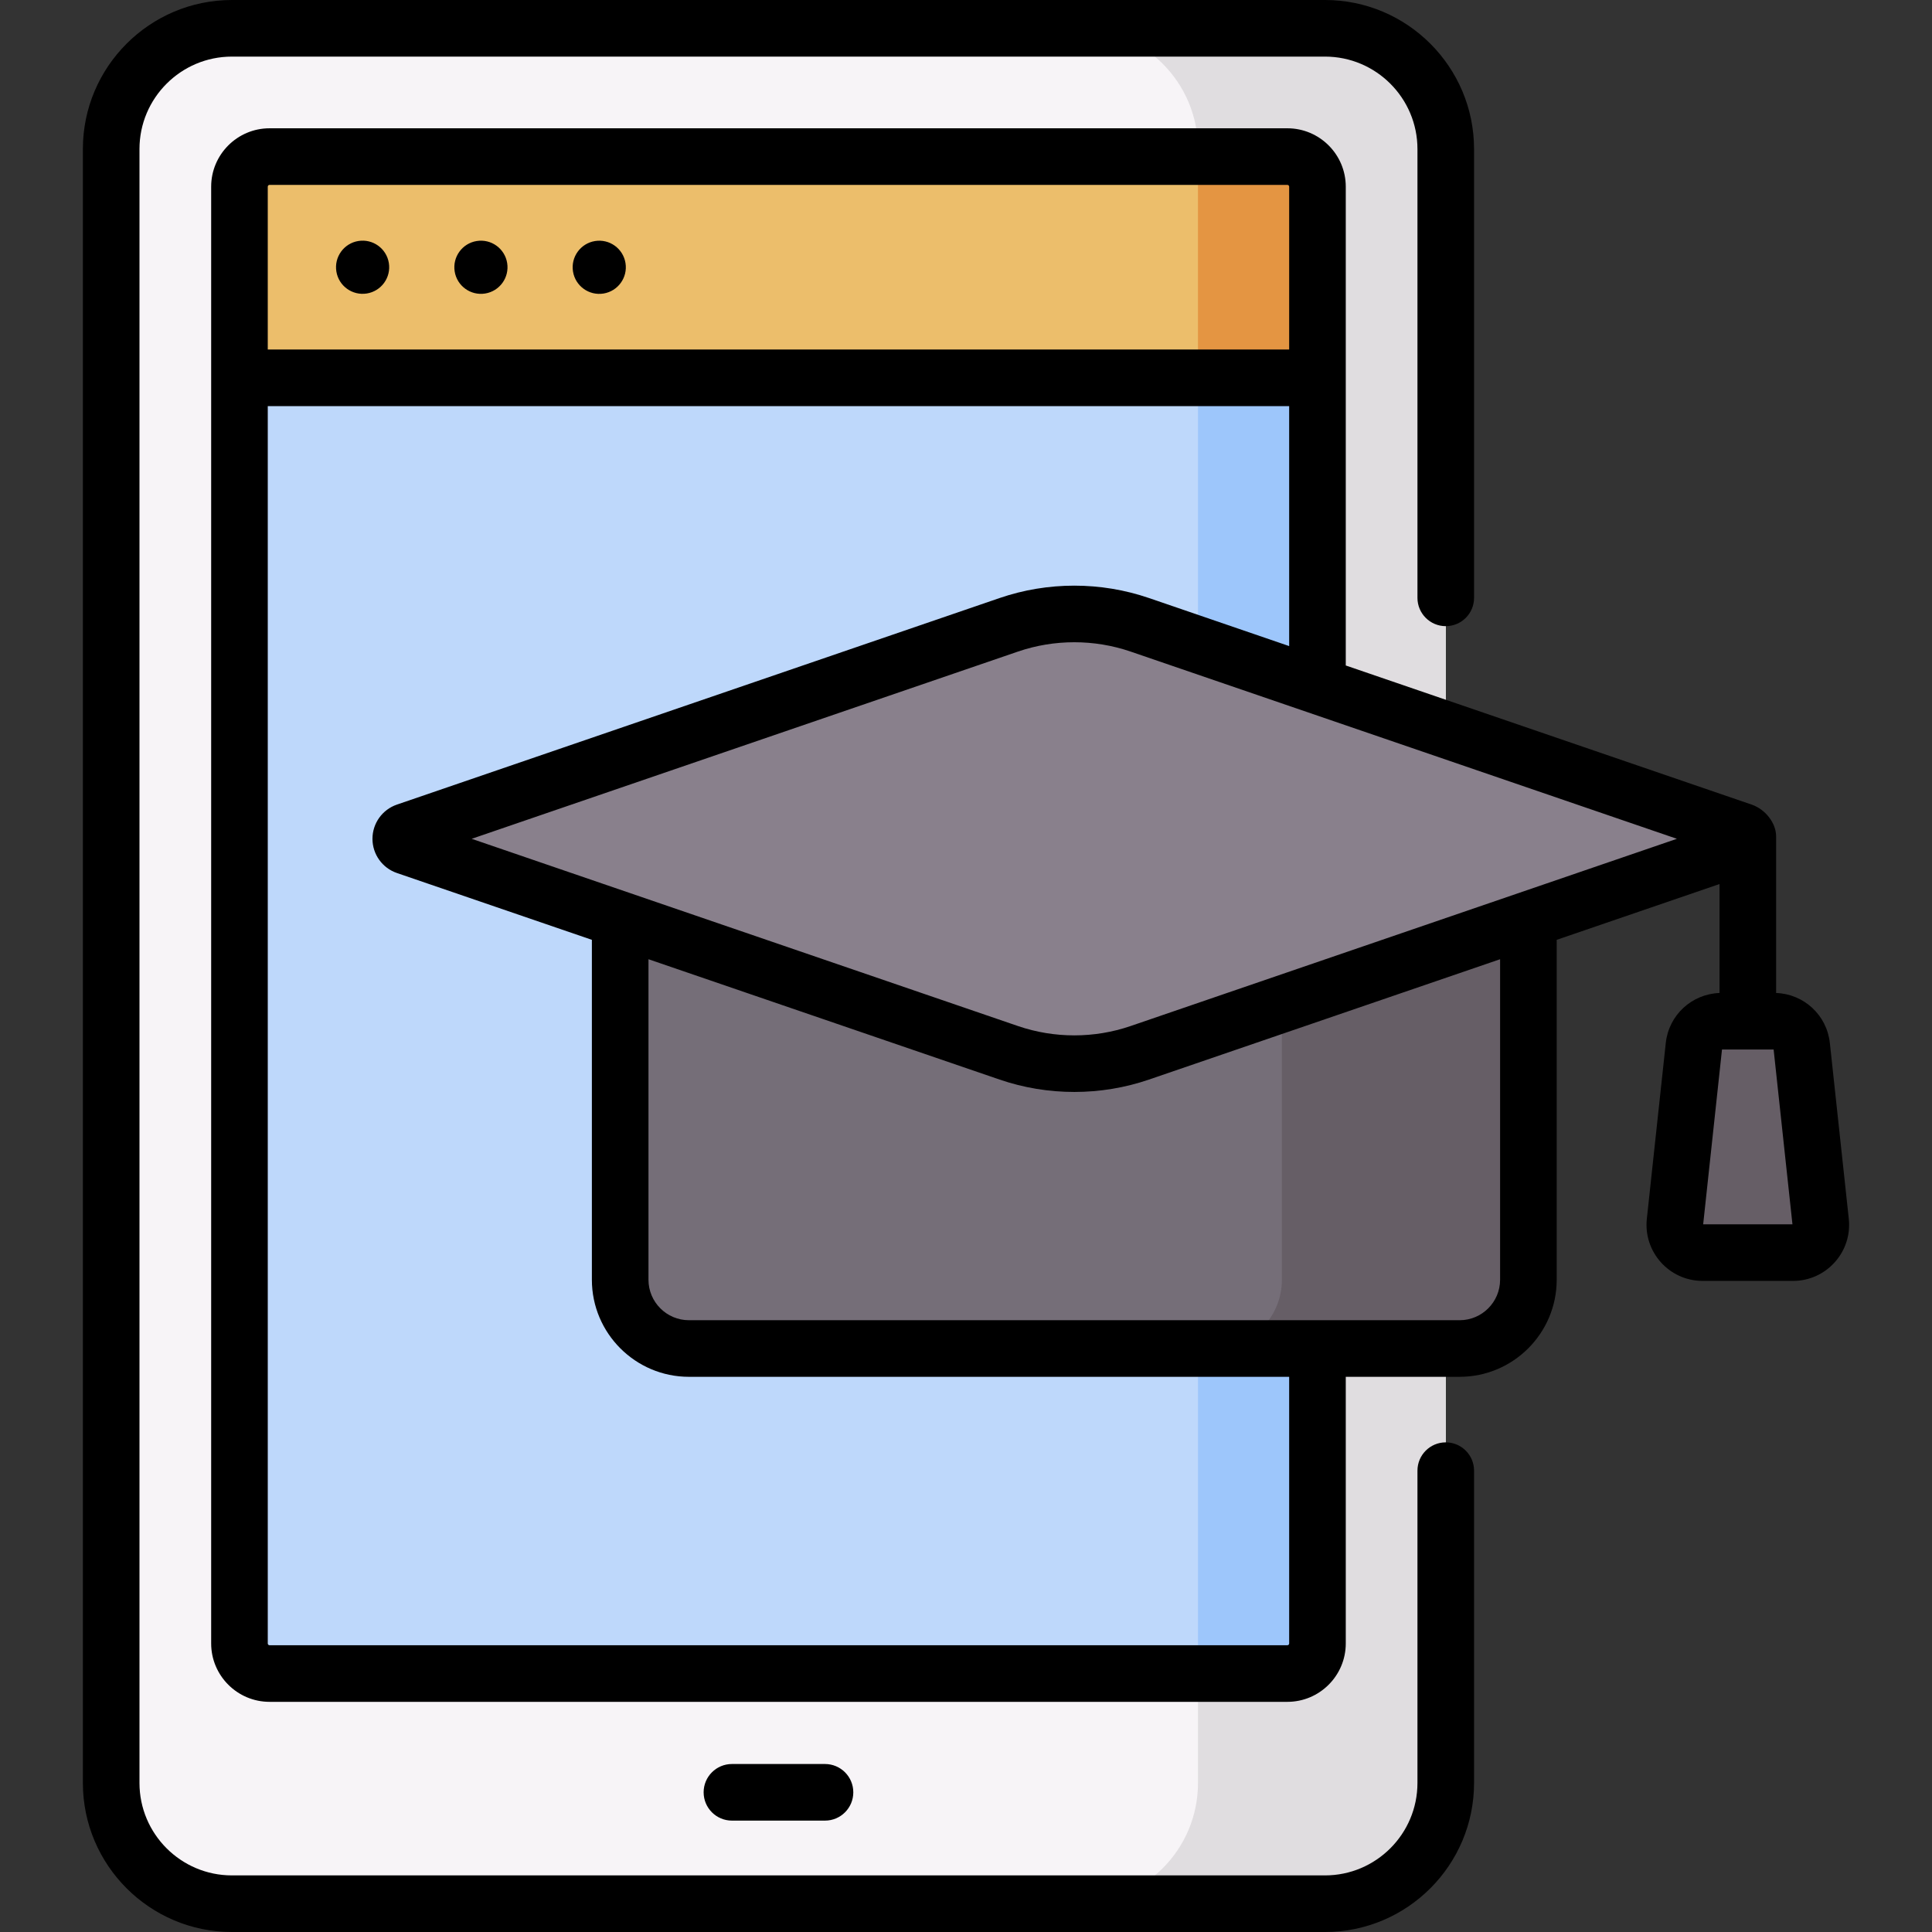
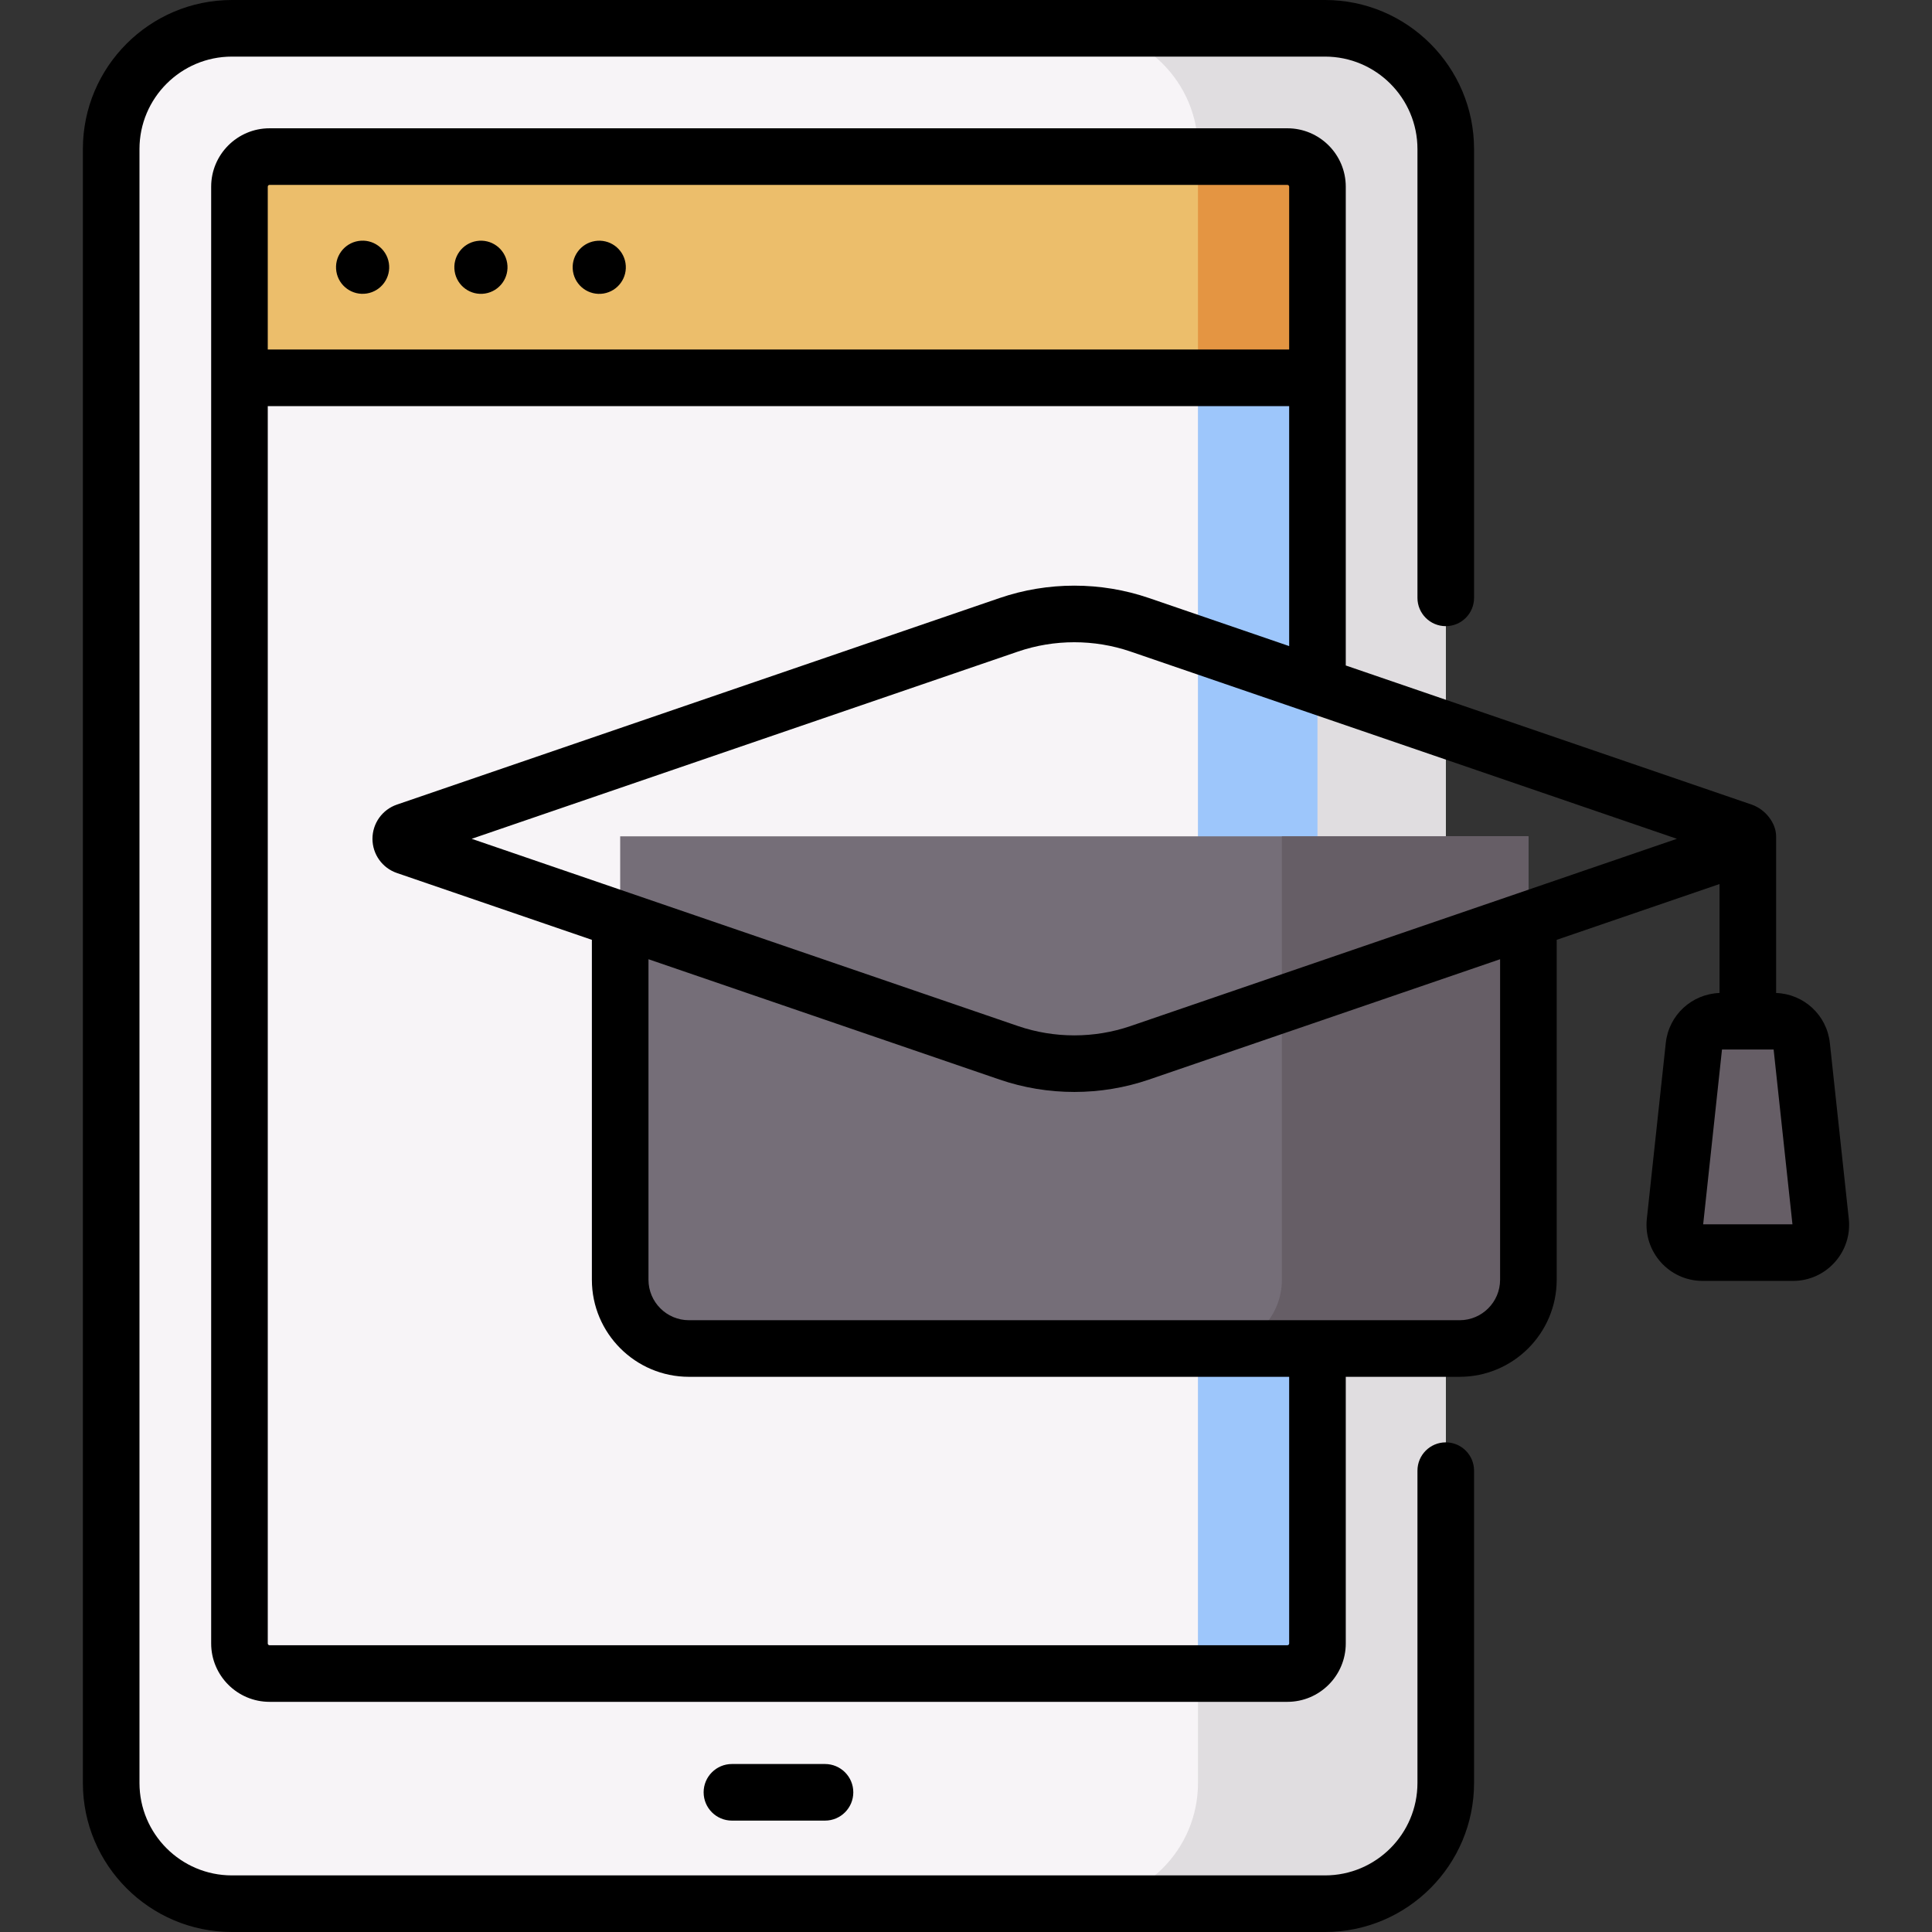
<svg xmlns="http://www.w3.org/2000/svg" id="Capa_1" enable-background="new 0 0 512 512" height="512" viewBox="0 0 512 512" width="512">
  <rect x="0" y="0" width="512" height="512" fill="#333333" stroke="none" />
  <g>
    <g>
      <g>
        <path d="m351.142 504.5h-289.679c-17.672 0-31.999-14.326-31.999-31.999v-433.002c0-17.673 14.326-31.999 31.999-31.999h289.679c17.672 0 31.999 14.326 31.999 31.999v433.002c-.001 17.673-14.327 31.999-31.999 31.999z" fill="#f7f4f7" />
        <path d="m351.142 7.5h-65.661c17.672 0 31.999 14.326 31.999 31.999v433.003c0 17.672-14.326 31.999-31.999 31.999h65.661c17.672 0 31.999-14.326 31.999-31.999v-433.003c-.001-17.673-14.327-31.999-31.999-31.999z" fill="#e0dde0" />
-         <path d="m63.461 435.531v-386.06c0-4.404 3.57-7.974 7.974-7.974h269.734c4.404 0 7.974 3.57 7.974 7.974v386.059c0 4.404-3.57 7.974-7.974 7.974h-269.734c-4.404.001-7.974-3.569-7.974-7.973z" fill="#bed8fb" />
+         <path d="m63.461 435.531v-386.06c0-4.404 3.57-7.974 7.974-7.974h269.734c4.404 0 7.974 3.57 7.974 7.974c0 4.404-3.57 7.974-7.974 7.974h-269.734c-4.404.001-7.974-3.569-7.974-7.973z" fill="#bed8fb" />
        <path d="m341.169 41.498h-23.69v402.007h23.69c4.404 0 7.974-3.57 7.974-7.974v-386.059c0-4.404-3.57-7.974-7.974-7.974z" fill="#9dc6fb" />
        <path d="m341.169 41.498h-269.734c-4.404 0-7.974 3.57-7.974 7.974v50.653h285.682v-50.654c0-4.403-3.57-7.973-7.974-7.973z" fill="#ecbe6b" />
        <path d="m349.143 100.125v-50.653c0-4.404-3.57-7.974-7.974-7.974h-23.69v58.627z" fill="#e49542" />
      </g>
      <g>
        <g>
          <path d="m386.818 357.37h-204.239c-10.064 0-18.223-8.159-18.223-18.223v-117.508h240.685v117.509c0 10.063-8.159 18.222-18.223 18.222z" fill="#756e78" />
          <path d="m339.713 221.639v117.508c0 10.064-8.159 18.223-18.223 18.223h65.328c10.064 0 18.223-8.159 18.223-18.223v-117.508z" fill="#665e66" />
-           <path d="m267.344 165.579-159.73 54.745c-1.875.643-1.875 3.295 0 3.938l159.73 54.745c11.248 3.855 23.46 3.855 34.709 0l159.73-54.745c1.875-.643 1.875-3.295 0-3.938l-159.73-54.745c-11.249-3.856-23.461-3.856-34.709 0z" fill="#89808c" />
        </g>
        <path d="m475.169 331.954h-23.96c-4.38 0-7.792-3.799-7.323-8.154l5.019-46.598c.403-3.741 3.56-6.576 7.323-6.576h13.922c3.762 0 6.92 2.836 7.323 6.576l5.019 46.598c.469 4.355-2.943 8.154-7.323 8.154z" fill="#665e66" />
      </g>
    </g>
    <g>
      <path d="m218.634 482.481c4.142 0 7.5-3.357 7.5-7.5s-3.358-7.5-7.5-7.5h-24.664c-4.142 0-7.5 3.357-7.5 7.5s3.358 7.5 7.5 7.5z" />
      <ellipse cx="96.116" cy="70.811" rx="7.046" ry="7.046" transform="matrix(.987 -.16 .16 .987 -10.102 16.31)" />
      <ellipse cx="127.475" cy="70.811" rx="7.046" ry="7.046" transform="matrix(.987 -.16 .16 .987 -9.697 21.334)" />
      <ellipse cx="158.834" cy="70.811" rx="7.046" ry="7.046" transform="matrix(.987 -.16 .16 .987 -9.292 26.357)" />
      <path d="m383.14 382.239c-4.142 0-7.5 3.357-7.5 7.5v82.762c0 13.509-10.99 24.499-24.499 24.499h-289.678c-13.509 0-24.499-10.99-24.499-24.499v-433.002c0-13.509 10.99-24.499 24.499-24.499h289.679c13.509 0 24.499 10.99 24.499 24.499v118.94c0 4.143 3.358 7.5 7.5 7.5s7.5-3.357 7.5-7.5v-118.94c-.001-21.78-17.719-39.499-39.499-39.499h-289.679c-21.78 0-39.499 17.719-39.499 39.499v433.002c0 21.78 17.719 39.499 39.499 39.499h289.679c21.78 0 39.499-17.719 39.499-39.499v-82.762c-.001-4.142-3.359-7.5-7.501-7.5z" />
      <path d="m489.949 322.997-5.019-46.598c-.795-7.386-6.873-12.984-14.241-13.248v-41.512c0-3.525-2.839-7.163-6.475-8.41l-107.571-36.869c0-30.497 0-103.081 0-126.888 0-8.532-6.941-15.474-15.474-15.474h-269.734c-8.546 0-15.474 6.954-15.474 15.474v386.06c0 8.532 6.941 15.474 15.474 15.474h269.735c8.532 0 15.474-6.941 15.474-15.474v-70.662h30.175c14.184 0 25.723-11.539 25.723-25.723v-90.081l43.148-14.788v28.873c-7.368.264-13.445 5.862-14.241 13.247l-5.02 46.598c-.943 8.755 5.914 16.458 14.78 16.458h23.96c8.82 0 15.728-7.66 14.78-16.457zm-418.988-273.525c0-.261.213-.474.474-.474h269.735c.261 0 .474.213.474.474v43.152h-270.683zm270.682 386.059c0 .261-.212.474-.474.474h-269.734c-.261 0-.474-.213-.474-.474v-327.907h270.682v63.595l-37.159-12.736c-12.759-4.373-26.812-4.373-39.571 0l-159.733 54.746c-3.872 1.328-6.473 4.971-6.473 9.062 0 4.093 2.601 7.735 6.475 9.064l51.673 17.71v90.081c0 14.184 11.54 25.723 25.723 25.723h159.064v70.662zm55.898-96.384c0 5.912-4.811 10.723-10.723 10.723h-204.239c-5.913 0-10.723-4.811-10.723-10.723v-84.94l93.057 31.893c12.812 4.391 26.862 4.357 39.572 0l93.057-31.894v84.941zm-97.92-67.236c-9.623 3.299-20.223 3.299-29.846 0l-144.774-49.619 144.774-49.619c9.624-3.297 20.223-3.297 29.846 0l144.774 49.619zm151.738 52.543 4.99-46.328h13.68l4.99 46.328z" />
    </g>
  </g>
</svg>